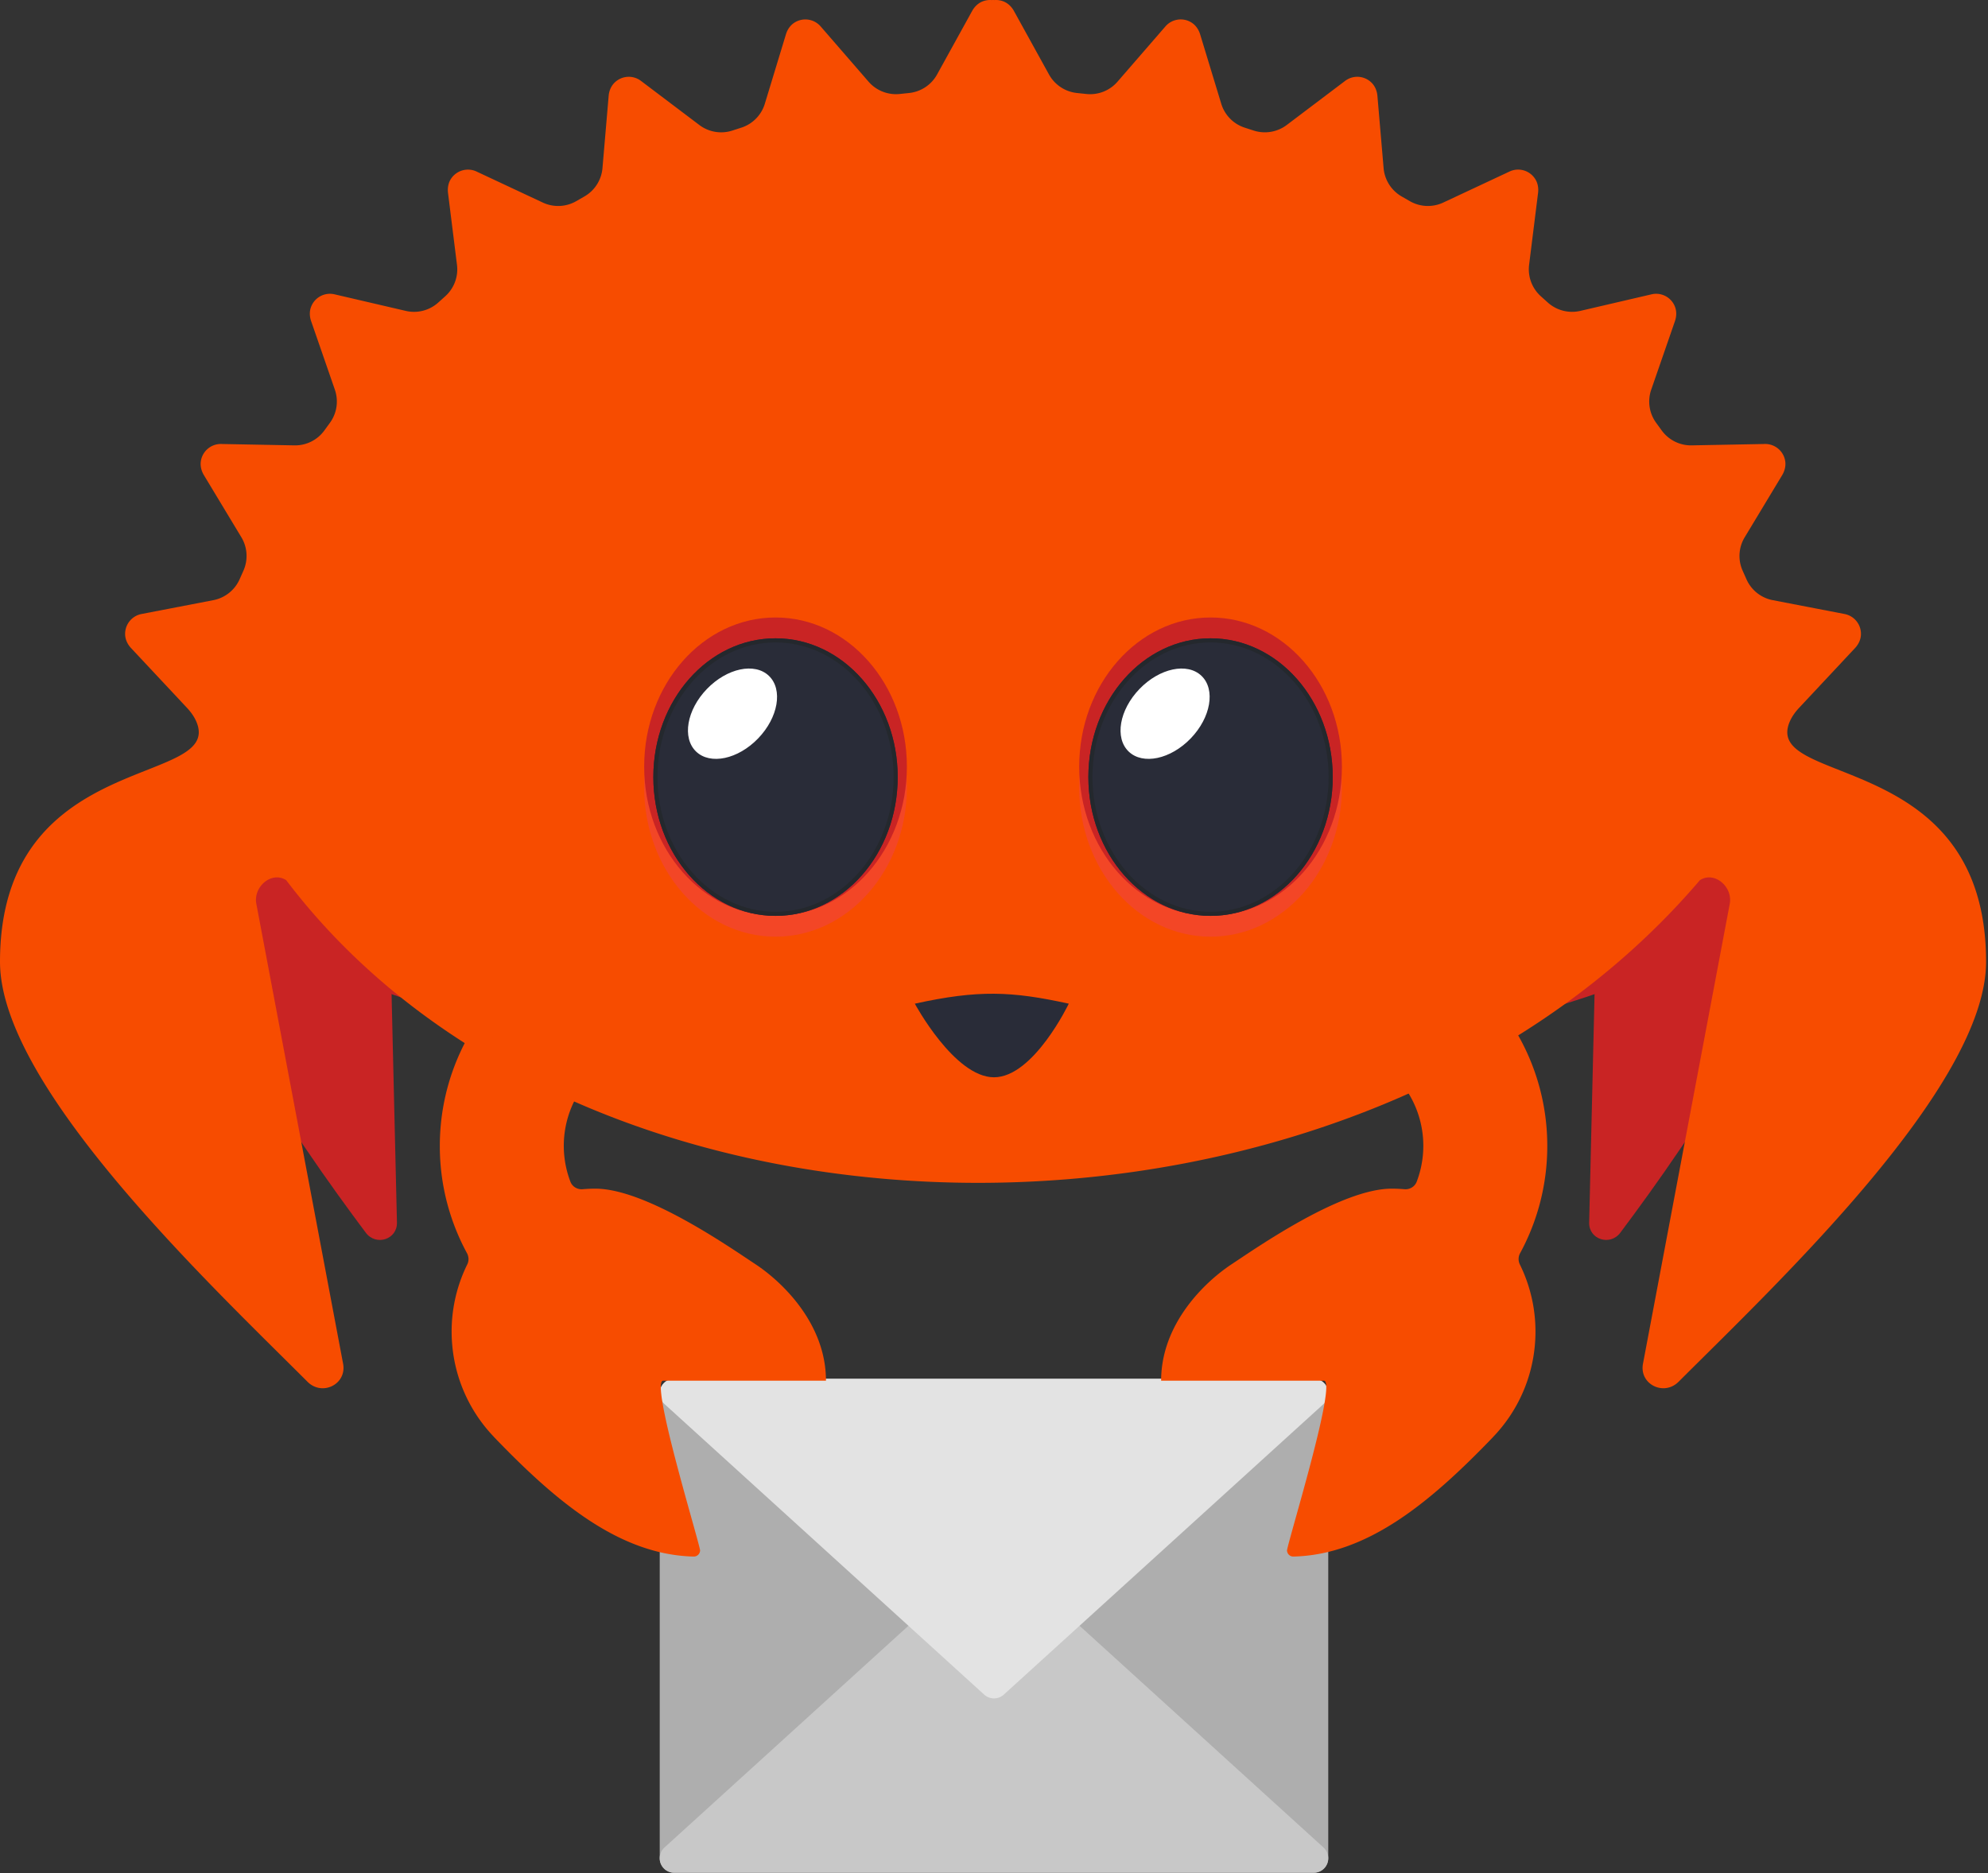
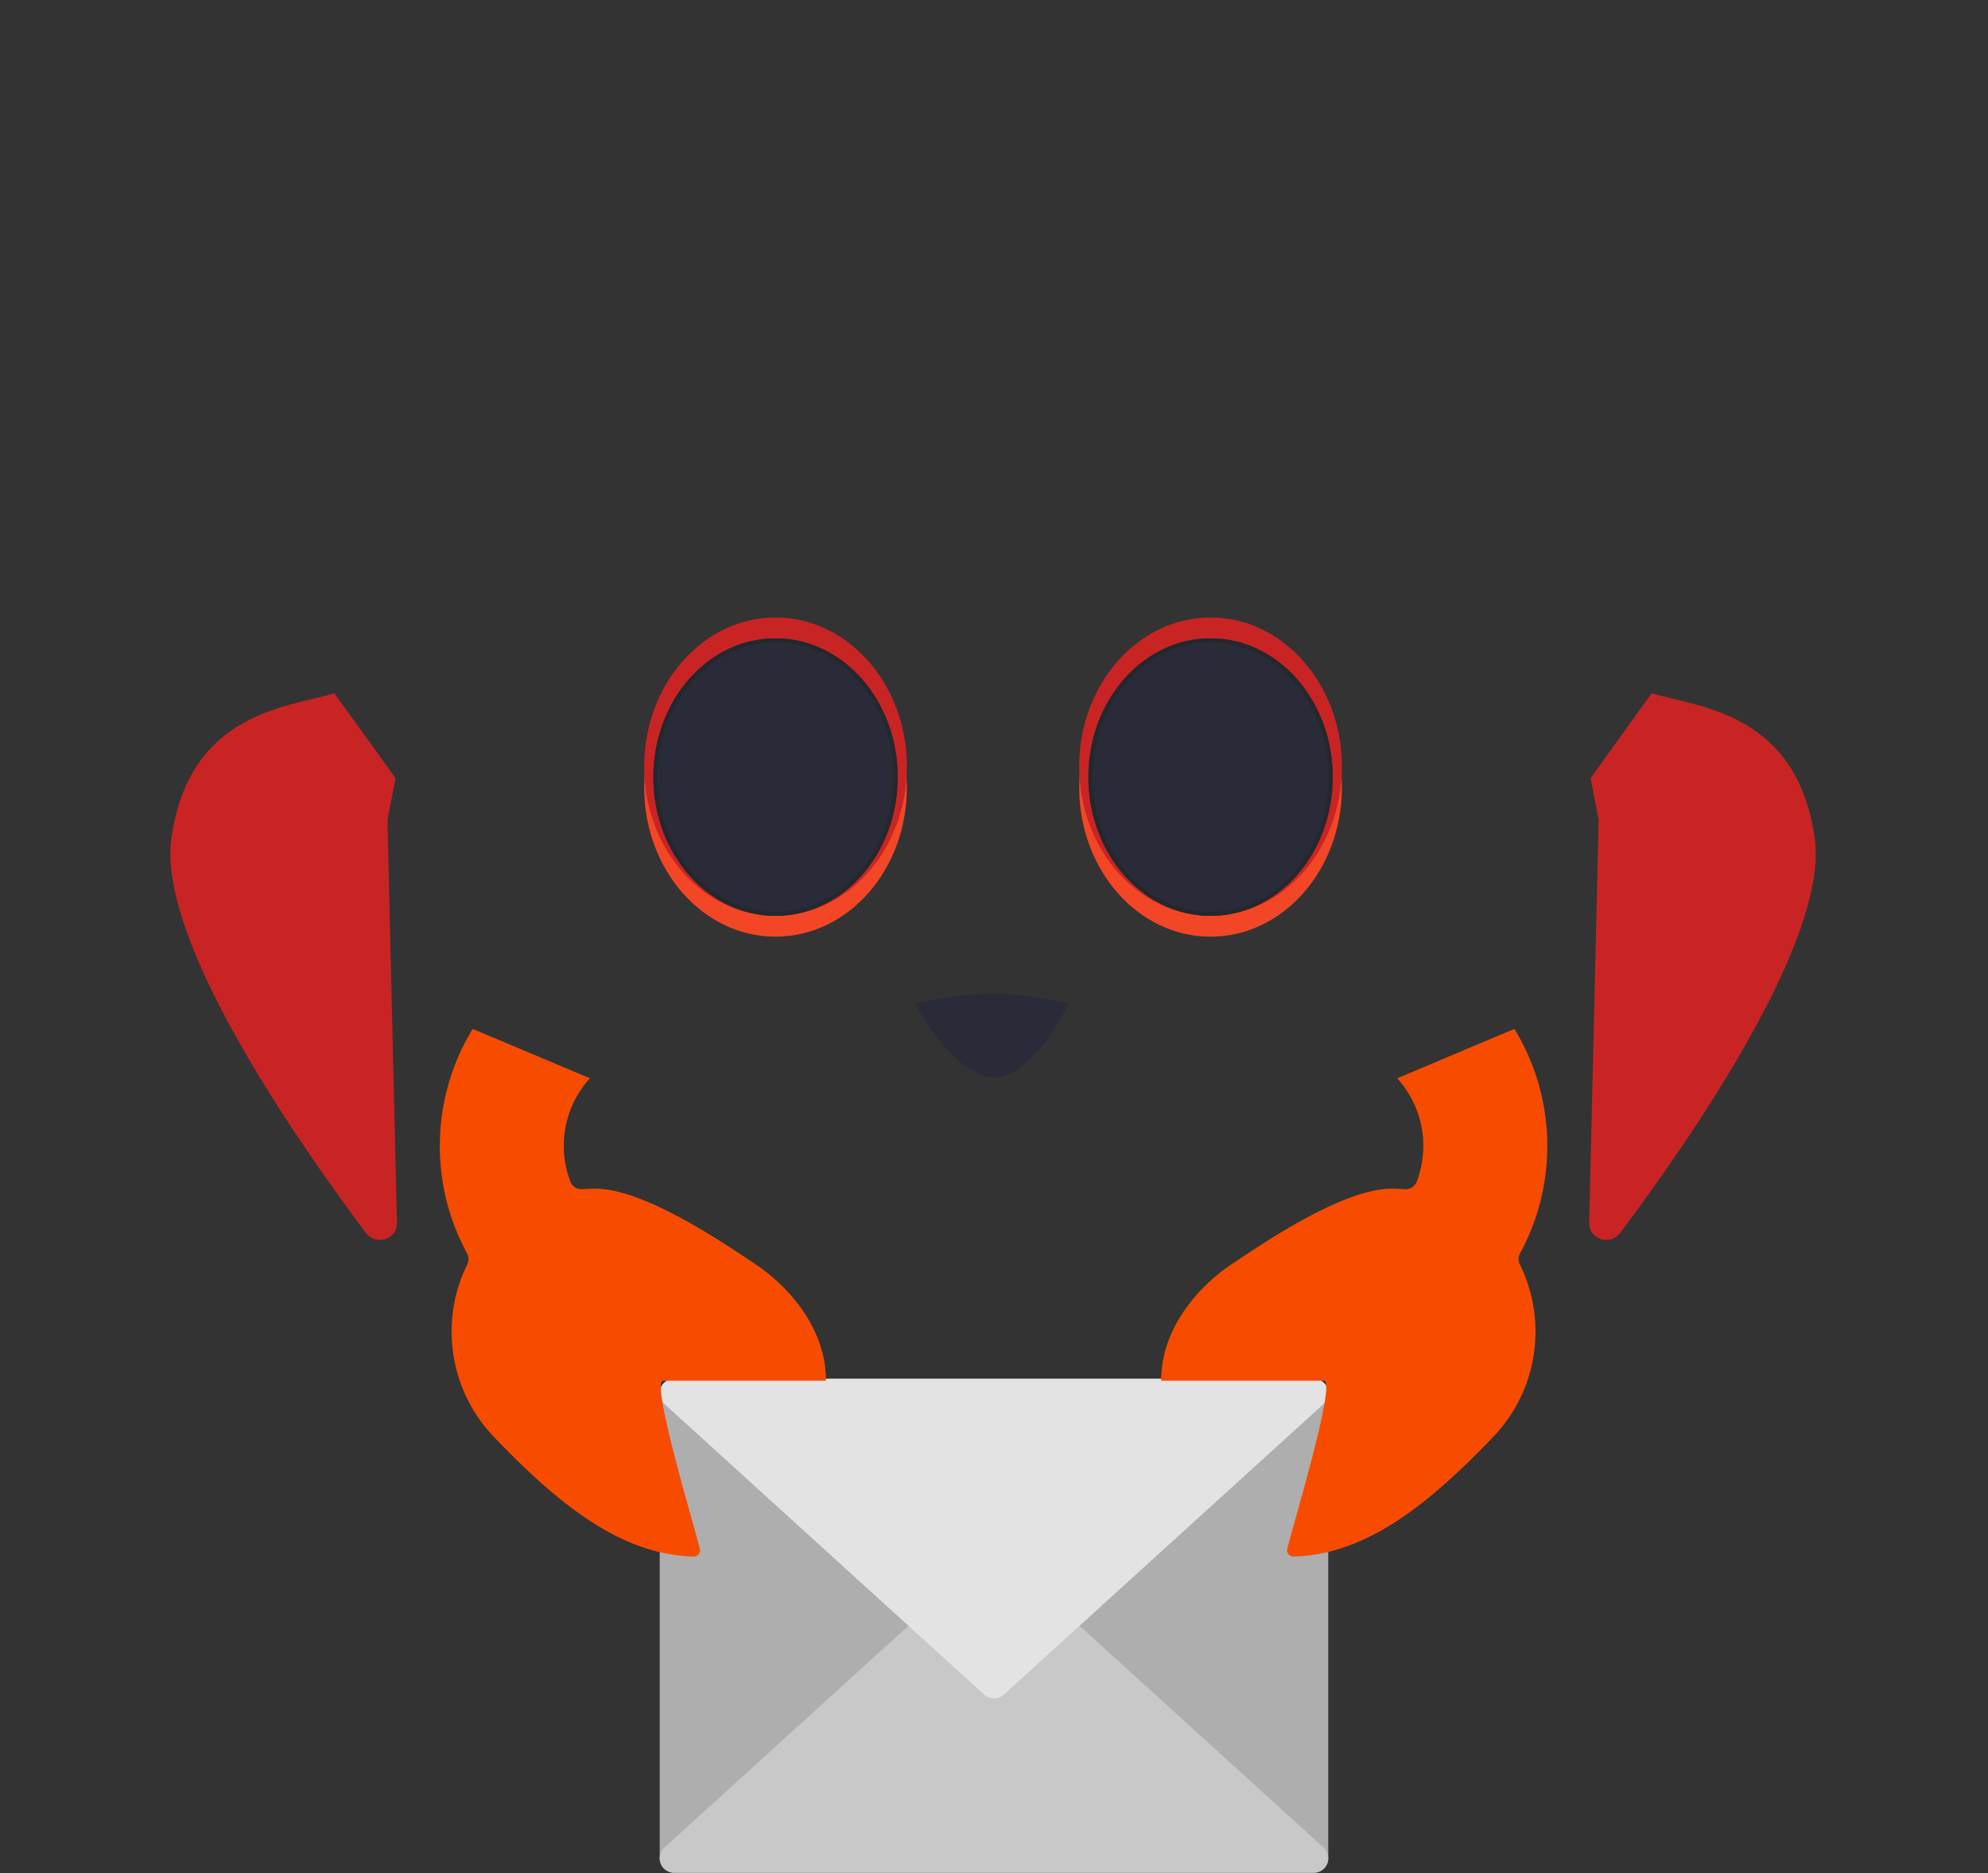
<svg xmlns="http://www.w3.org/2000/svg" fill="none" viewBox="0 0 226 213">
  <rect x="0" y="0" width="226" height="213" fill="#333333" stroke="none" />
-   <path fill="#C92424" d="M31.41 107.429c37.457 20.252 125.504 20.252 162.956 0l-22.095-29.612-92.123-8.38-48.737 37.992z" />
  <path fill="#C92424" d="M180.659 139.027l1.08-45.775-.913-4.77 6.945-9.65c5.417 1.612 16.492 2.194 18.528 16.46 1.653 11.583-14.332 34.527-22.101 44.885-1.15 1.537-3.577.773-3.539-1.15zM45.127 139.027l-1.08-45.775.913-4.77-6.945-9.65c-5.417 1.612-16.492 2.194-18.528 16.46-1.653 11.583 14.332 34.527 22.1 44.885 1.151 1.537 3.573.773 3.54-1.15z" />
-   <path fill="#F74C00" d="M193.244 100.089c1.63-1.057 3.716.703 3.409 2.622l-9.888 52.426c-.373 2.301 2.403 3.638 4.056 1.989 11.1-11.099 34.96-33.567 34.96-47.754 0-24.192-25.295-19.87-22.361-27.215.252-.629.653-1.183 1.114-1.676l6.352-6.791c.401-.429.666-.988.671-1.58a2.293 2.293 0 00-1.863-2.29l-8.169-1.575a4.114 4.114 0 01-2.981-2.37l-.438-.983a4.097 4.097 0 01.238-3.801l4.257-7.06c.302-.504.447-1.11.33-1.687a2.3 2.3 0 00-2.296-1.858l-8.318.158a4.121 4.121 0 01-3.41-1.695l-.633-.871a4.109 4.109 0 01-.559-3.768l2.697-7.793c.191-.558.205-1.173-.028-1.714a2.293 2.293 0 00-2.632-1.336l-8.104 1.886a4.133 4.133 0 01-3.689-.95l-.796-.717a4.122 4.122 0 01-1.332-3.568l1.02-8.183c.074-.587-.042-1.193-.387-1.672a2.296 2.296 0 00-2.855-.76l-7.536 3.53a4.117 4.117 0 01-3.805-.162l-.932-.536a4.127 4.127 0 01-2.044-3.214l-.704-8.216c-.051-.586-.289-1.16-.722-1.555a2.295 2.295 0 00-2.948-.154l-6.637 5.016a4.133 4.133 0 01-3.759.634l-1.02-.33a4.112 4.112 0 01-2.668-2.721l-2.399-7.89c-.173-.564-.522-1.071-1.03-1.37a2.294 2.294 0 00-2.915.467l-5.45 6.287a4.11 4.11 0 01-3.544 1.398l-1.067-.112a4.125 4.125 0 01-3.176-2.105l-3.987-7.224c-.279-.508-.722-.927-1.276-1.118a2.33 2.33 0 00-.936-.121 1.847 1.847 0 00-.163-.005c-.056 0-.107 0-.163.005a2.34 2.34 0 00-.936.12c-.55.187-.993.606-1.277 1.119l-3.987 7.224a4.117 4.117 0 01-3.176 2.105l-1.067.112a4.133 4.133 0 01-3.544-1.398l-5.45-6.287a2.3 2.3 0 00-2.915-.466c-.508.298-.862.805-1.03 1.37l-2.398 7.889a4.112 4.112 0 01-2.669 2.72l-1.02.33a4.118 4.118 0 01-3.759-.633l-6.637-5.016a2.296 2.296 0 00-2.948.154c-.433.396-.675.969-.722 1.555l-.703 8.216a4.12 4.12 0 01-2.045 3.214l-.931.536a4.118 4.118 0 01-3.806.163l-7.535-3.53a2.305 2.305 0 00-2.856.758c-.344.48-.456 1.086-.386 1.673l1.02 8.183a4.107 4.107 0 01-1.332 3.568l-.797.717a4.115 4.115 0 01-3.689.95l-8.104-1.886a2.293 2.293 0 00-2.631 1.337c-.233.54-.224 1.16-.028 1.713l2.697 7.793a4.11 4.11 0 01-.56 3.768l-.633.87a4.107 4.107 0 01-3.41 1.696l-8.318-.158a2.297 2.297 0 00-2.296 1.858c-.116.578.023 1.178.33 1.686l4.258 7.061a4.126 4.126 0 01.237 3.8l-.437.983a4.131 4.131 0 01-2.981 2.371l-8.17 1.574a2.3 2.3 0 00-1.863 2.292c.005.591.27 1.15.671 1.579l6.353 6.79c.461.494.862 1.048 1.113 1.677C25.295 89.497 0 85.175 0 109.372c0 14.187 23.865 36.655 34.96 47.754 1.649 1.649 4.425.317 4.057-1.989l-9.888-52.426c-.313-1.919 1.774-3.68 3.409-2.622 34.913 46.076 121.787 45.696 160.706 0z" />
  <path fill="#F34626" d="M88.164 106.512c8.246 0 14.932-7.595 14.932-16.963 0-9.369-6.686-16.963-14.932-16.963-8.247 0-14.933 7.594-14.933 16.963 0 9.368 6.686 16.963 14.933 16.963zM137.618 106.512c8.247 0 14.932-7.595 14.932-16.963 0-9.369-6.685-16.963-14.932-16.963s-14.932 7.594-14.932 16.963c0 9.368 6.685 16.963 14.932 16.963z" />
  <path fill="#C92424" d="M137.618 104.141c8.247 0 14.932-7.594 14.932-16.963 0-9.368-6.685-16.963-14.932-16.963s-14.932 7.595-14.932 16.963c0 9.369 6.685 16.963 14.932 16.963zM88.164 104.141c8.246 0 14.932-7.594 14.932-16.963 0-9.368-6.686-16.963-14.932-16.963-8.247 0-14.933 7.595-14.933 16.963 0 9.369 6.686 16.963 14.933 16.963z" />
  <path fill="#292C38" d="M88.164 104.141c7.67 0 13.888-7.065 13.888-15.78s-6.218-15.78-13.888-15.78c-7.671 0-13.89 7.065-13.89 15.78s6.219 15.78 13.89 15.78z" />
-   <path fill="#fff" d="M86.188 83.964c2.288-2.375 2.837-5.558 1.227-7.108-1.61-1.55-4.77-.882-7.058 1.494-2.287 2.375-2.836 5.557-1.226 7.108 1.61 1.55 4.77.882 7.057-1.494z" />
  <g>
    <path fill="#292C38" d="M137.618 104.141c7.671 0 13.889-7.065 13.889-15.78s-6.218-15.78-13.889-15.78c-7.671 0-13.889 7.065-13.889 15.78s6.218 15.78 13.889 15.78z" />
-     <path fill="#fff" d="M135.365 83.964c2.288-2.375 2.837-5.558 1.227-7.108-1.611-1.55-4.77-.882-7.057 1.493-2.288 2.376-2.837 5.558-1.227 7.109 1.611 1.55 4.77.881 7.057-1.494z" />
  </g>
  <g>
    <path fill="#24282D" d="M88.164 73.052c7.4 0 13.423 6.87 13.423 15.314 0 8.444-6.023 15.314-13.423 15.314-7.401 0-13.424-6.87-13.424-15.314 0-8.444 6.023-15.314 13.424-15.314zm0-.466c-7.671 0-13.89 7.066-13.89 15.78 0 8.714 6.219 15.78 13.89 15.78 7.67 0 13.888-7.066 13.888-15.78 0-8.715-6.217-15.78-13.888-15.78zM137.618 73.052c7.401 0 13.423 6.87 13.423 15.314 0 8.444-6.022 15.314-13.423 15.314s-13.423-6.87-13.423-15.314c0-8.444 6.022-15.314 13.423-15.314zm0-.466c-7.671 0-13.889 7.066-13.889 15.78 0 8.714 6.218 15.78 13.889 15.78 7.671 0 13.889-7.066 13.889-15.78 0-8.715-6.218-15.78-13.889-15.78z" />
  </g>
  <path fill="#292C38" d="M121.5 114.13c-6.514-1.433-10.316-1.579-17.5 0 0 0 4.5 8.37 9 8.37s8.5-8.37 8.5-8.37z" />
  <g>
    <path fill="#AEAEAE" d="M149.347 212.956H76.652A1.652 1.652 0 0175 211.304v-52.87a1.652 1.652 0 011.652-1.652h72.695a1.65 1.65 0 011.652 1.652v52.87a1.652 1.652 0 01-1.652 1.652z" />
    <path fill="#C8C8C8" d="M113 176.608c.411 0 .807.153 1.112.429l36.347 33.044a1.653 1.653 0 01-1.112 2.874H76.652a1.65 1.65 0 01-1.112-2.874l36.348-33.044c.304-.276.7-.429 1.112-.429z" />
    <path fill="#E3E3E3" d="M113 193.13a1.65 1.65 0 01-1.112-.43L75.54 159.657a1.65 1.65 0 01.178-2.586c.275-.188.6-.289.934-.289h72.695c.334 0 .659.101.935.289.275.189.486.456.607.767a1.651 1.651 0 01-.43 1.819L114.112 192.7c-.305.277-.701.43-1.112.43z" />
  </g>
  <g>
    <path fill="#F74C00" d="M175.897 130.532A25.466 25.466 0 00172.159 117l-13.319 5.612a11.429 11.429 0 012.211 11.766c-.217.567-.795.903-1.398.849-.473-.04-.953-.062-1.441-.062-5.737 0-15.212 6.621-18.212 8.603-3 1.982-8 6.732-8 13.232h18.5c1.538 0-3.853 17.494-4.19 19.281 0 .397.325.726.722.719 8.454-.206 15.611-6.208 22.704-13.59l-.004-.003a17.242 17.242 0 004.76-10.51 17.25 17.25 0 00-1.719-9.129 1.396 1.396 0 01.047-1.286 25.473 25.473 0 003.077-11.95zM50.001 130.532A25.462 25.462 0 0153.739 117l13.319 5.612a11.43 11.43 0 00-2.21 11.766c.216.567.794.903 1.397.849.473-.04.953-.062 1.44-.062 5.738 0 15.213 6.621 18.213 8.603 3 1.982 8 6.732 8 13.232h-18.5c-1.538 0 3.853 17.494 4.19 19.281a.717.717 0 01-.722.719c-8.454-.206-15.611-6.208-22.704-13.59l.004-.003a17.248 17.248 0 01-4.76-10.51 17.253 17.253 0 011.719-9.129c.202-.408.17-.889-.047-1.286A25.476 25.476 0 0150 130.532z" />
  </g>
</svg>